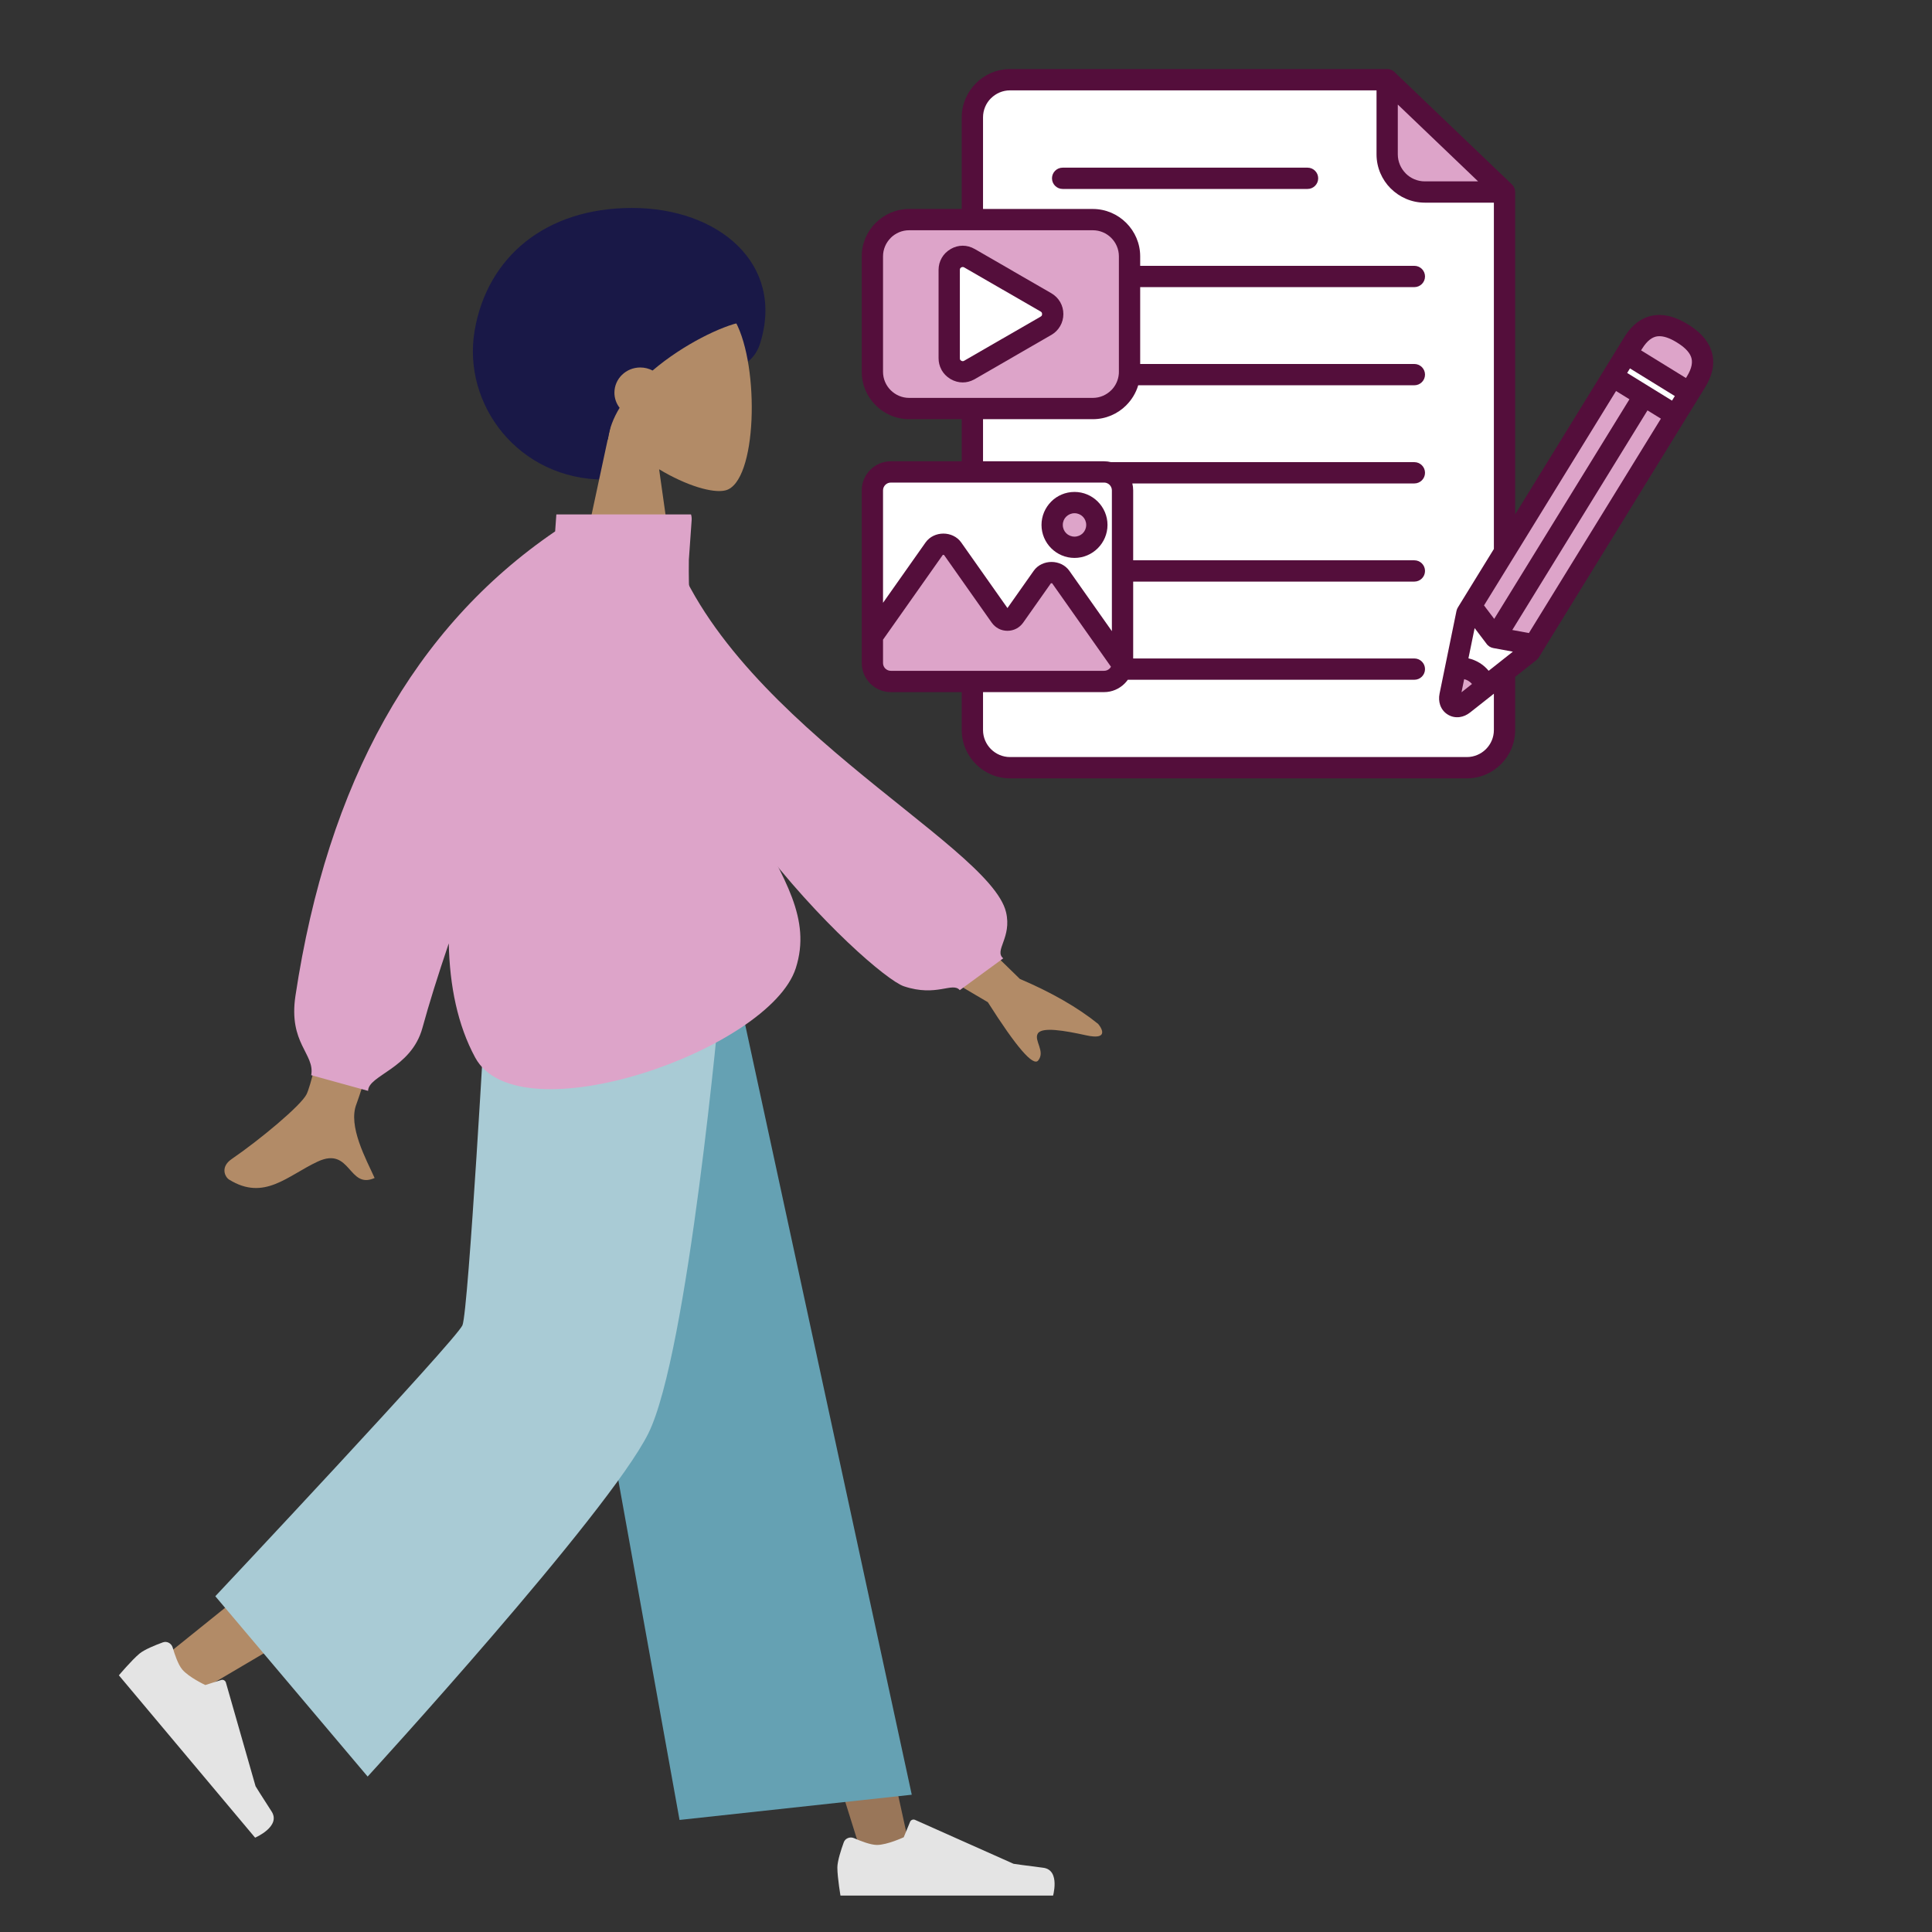
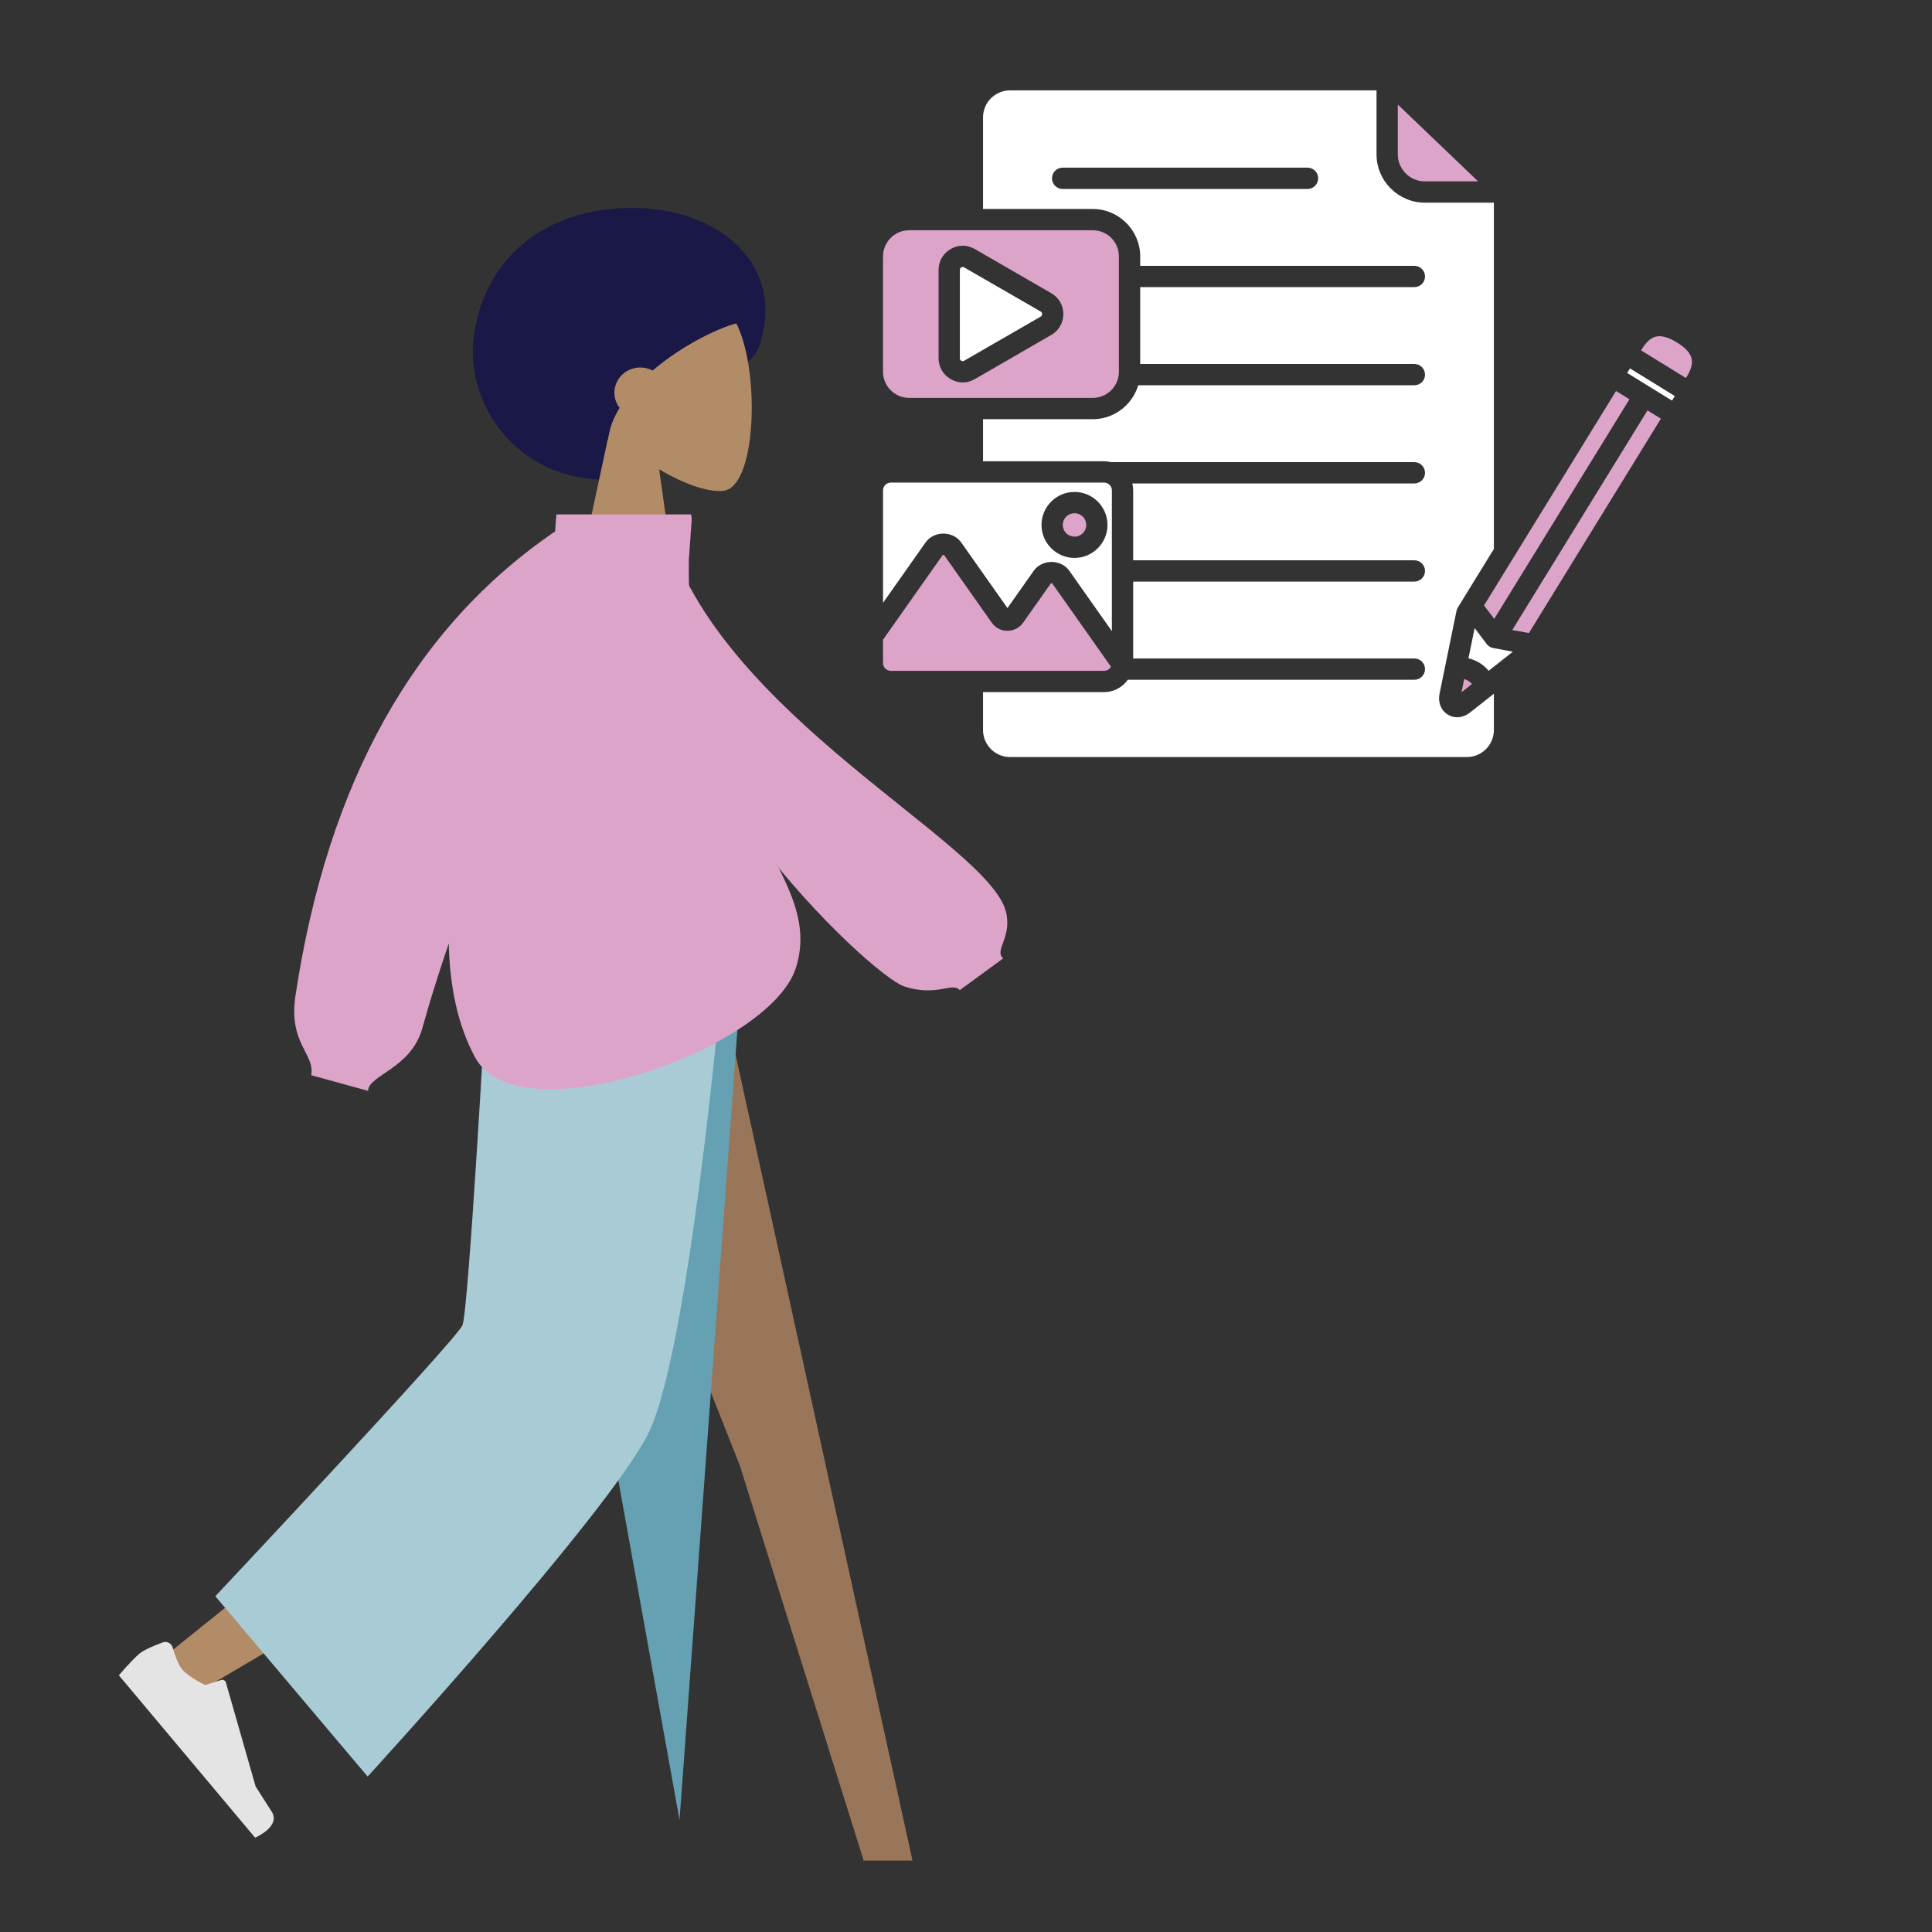
<svg xmlns="http://www.w3.org/2000/svg" width="500" zoomAndPan="magnify" viewBox="0 0 375 375" height="500" preserveAspectRatio="xMidYMid meet" version="1.0">
  <rect x="0" y="0" width="375" height="375" fill="#333333" stroke="none" />
  <defs>
    <clipPath id="dd95f371fb">
-       <path d="M 167.285 13.402 L 333 13.402 L 333 151.402 L 167.285 151.402 Z M 167.285 13.402 " clip-rule="nonzero" />
-     </clipPath>
+       </clipPath>
    <clipPath id="9d47ca3034">
      <path d="M 107 193.934 L 178 193.934 L 178 362 L 107 362 Z M 107 193.934 " clip-rule="nonzero" />
    </clipPath>
    <clipPath id="6f290a8e42">
      <path d="M 32 193.934 L 137 193.934 L 137 329 L 32 329 Z M 32 193.934 " clip-rule="nonzero" />
    </clipPath>
    <clipPath id="c9d6e5d7be">
-       <path d="M 162 353 L 205 353 L 205 367.934 L 162 367.934 Z M 162 353 " clip-rule="nonzero" />
-     </clipPath>
+       </clipPath>
    <clipPath id="4a5005e20e">
      <path d="M 103 193.934 L 177 193.934 L 177 354 L 103 354 Z M 103 193.934 " clip-rule="nonzero" />
    </clipPath>
    <clipPath id="d1d8ac1642">
      <path d="M 41 193.934 L 140 193.934 L 140 345 L 41 345 Z M 41 193.934 " clip-rule="nonzero" />
    </clipPath>
    <clipPath id="51190e82ba">
      <path d="M 111 55 L 146 55 L 146 114.52 L 111 114.52 Z M 111 55 " clip-rule="nonzero" />
    </clipPath>
    <clipPath id="1625713930">
      <path d="M 57 99.855 L 156 99.855 L 156 212 L 57 212 Z M 57 99.855 " clip-rule="nonzero" />
    </clipPath>
  </defs>
  <g clip-path="url(#dd95f371fb)">
    <path fill="#540e3b" d="M 270.824 14.137 L 293.449 35.785 L 293.523 35.859 L 293.523 35.863 L 293.562 35.902 L 293.578 35.922 L 293.598 35.941 L 293.613 35.965 L 293.625 35.977 L 293.629 35.984 L 293.648 36.004 L 293.656 36.02 L 293.664 36.027 L 293.68 36.047 L 293.695 36.07 L 293.711 36.09 L 293.727 36.113 L 293.738 36.133 L 293.754 36.156 L 293.77 36.176 L 293.773 36.188 L 293.797 36.223 L 293.809 36.246 L 293.82 36.266 L 293.824 36.273 L 293.836 36.289 L 293.871 36.359 L 293.871 36.363 L 293.883 36.383 L 293.891 36.406 L 293.895 36.41 L 293.902 36.43 L 293.926 36.477 L 293.941 36.523 L 293.953 36.547 L 293.961 36.574 L 293.969 36.594 L 293.969 36.598 L 293.977 36.621 L 293.984 36.641 L 293.984 36.645 L 293.992 36.668 L 294 36.688 L 294 36.695 L 294.012 36.738 L 294.016 36.742 L 294.02 36.766 L 294.023 36.785 L 294.027 36.793 L 294.031 36.816 L 294.035 36.832 L 294.039 36.84 L 294.043 36.867 L 294.047 36.883 L 294.047 36.891 L 294.051 36.918 L 294.055 36.93 L 294.055 36.941 L 294.059 36.969 L 294.062 36.98 L 294.062 36.992 L 294.066 37.016 L 294.07 37.027 L 294.07 37.043 L 294.074 37.066 L 294.074 37.094 L 294.078 37.117 L 294.078 37.145 L 294.082 37.168 L 294.082 37.27 L 294.094 37.27 L 294.094 99.844 L 315.133 65.672 C 315.156 65.625 315.184 65.578 315.215 65.531 C 316.957 62.695 319.055 61.418 321.316 61.176 C 323.461 60.941 325.605 61.711 327.645 62.965 C 329.68 64.223 331.324 65.789 332.086 67.82 C 332.879 69.941 332.68 72.383 330.934 75.219 L 299.57 126.152 C 299.539 126.211 299.508 126.266 299.469 126.32 L 298.684 127.598 C 298.531 127.84 298.34 128.043 298.117 128.199 L 294.094 131.379 L 294.094 141.703 C 294.094 144.281 293.039 146.629 291.34 148.328 C 289.645 150.023 287.297 151.078 284.719 151.078 L 196.047 151.078 C 193.469 151.078 191.121 150.023 189.426 148.328 C 187.727 146.629 186.672 144.281 186.672 141.703 L 186.672 134.34 L 172.914 134.34 C 171.355 134.34 169.941 133.703 168.922 132.684 C 168.875 132.637 168.832 132.59 168.789 132.539 C 167.848 131.527 167.266 130.176 167.266 128.691 L 167.266 95.184 C 167.266 93.625 167.898 92.215 168.922 91.191 C 169.941 90.168 171.355 89.535 172.914 89.535 L 186.672 89.535 L 186.672 81.363 L 176.461 81.363 C 173.93 81.363 171.629 80.328 169.965 78.664 C 168.297 76.996 167.266 74.699 167.266 72.168 L 167.266 49.758 C 167.266 47.227 168.297 44.926 169.965 43.262 L 169.973 43.262 C 171.637 41.598 173.934 40.562 176.461 40.562 L 186.672 40.562 L 186.672 22.781 C 186.672 20.211 187.727 17.863 189.43 16.164 L 189.426 16.16 C 191.121 14.461 193.469 13.406 196.047 13.406 L 269.25 13.406 C 269.879 13.406 270.445 13.691 270.824 14.137 Z M 270.824 14.137 " fill-opacity="1" fill-rule="evenodd" />
  </g>
  <path fill="#ffffff" d="M 202.195 109.496 C 202.777 109.223 203.426 109.074 204.102 109.074 C 204.777 109.074 205.422 109.223 206.004 109.496 C 206.625 109.789 207.16 110.227 207.555 110.789 L 215.816 122.508 L 215.816 95.184 C 215.816 94.766 215.645 94.387 215.371 94.113 L 215.375 94.109 C 215.219 93.953 215.031 93.836 214.82 93.758 L 214.816 93.758 L 214.805 93.754 L 214.707 93.723 C 214.578 93.684 214.441 93.668 214.297 93.668 L 172.914 93.668 C 172.496 93.668 172.117 93.836 171.84 94.113 C 171.566 94.387 171.395 94.766 171.395 95.184 L 171.395 117.004 L 179.656 105.285 C 180.051 104.727 180.582 104.285 181.207 103.992 C 181.785 103.719 182.434 103.57 183.109 103.57 C 183.789 103.57 184.438 103.719 185.016 103.992 C 185.637 104.285 186.172 104.727 186.566 105.285 L 195.547 118.023 L 200.645 110.789 C 201.043 110.227 201.574 109.789 202.195 109.496 Z M 202.156 101.887 C 202.156 100.129 202.875 98.527 204.035 97.363 L 204.031 97.359 C 205.191 96.199 206.793 95.484 208.562 95.484 C 210.316 95.484 211.918 96.199 213.078 97.359 L 213.086 97.367 C 214.246 98.531 214.965 100.129 214.965 101.887 C 214.965 103.645 214.246 105.246 213.086 106.406 L 213.078 106.414 C 211.918 107.574 210.316 108.293 208.562 108.293 C 206.801 108.293 205.203 107.574 204.039 106.414 L 204.031 106.406 C 202.875 105.246 202.156 103.645 202.156 101.887 Z M 202.156 101.887 " fill-opacity="1" fill-rule="evenodd" />
  <path fill="#dda4c9" d="M 203.98 113.215 L 198.598 120.852 C 198.242 121.355 197.789 121.75 197.262 122.023 C 196.734 122.297 196.152 122.438 195.547 122.438 C 194.934 122.438 194.348 122.297 193.82 122.023 L 193.824 122.02 C 193.297 121.746 192.848 121.352 192.492 120.852 L 183.23 107.711 C 183.203 107.703 183.16 107.703 183.109 107.703 C 183.059 107.703 183.02 107.707 182.992 107.711 L 171.395 124.16 L 171.395 128.691 C 171.395 129.074 171.539 129.43 171.773 129.695 L 171.84 129.762 C 172.117 130.035 172.496 130.207 172.914 130.207 L 214.297 130.207 C 214.719 130.207 215.102 130.039 215.371 129.77 L 215.379 129.762 C 215.48 129.66 215.566 129.543 215.637 129.41 L 204.219 113.215 C 204.191 113.211 204.152 113.207 204.102 113.207 C 204.047 113.207 204.008 113.211 203.98 113.215 Z M 203.98 113.215 " fill-opacity="1" fill-rule="evenodd" />
  <path fill="#dda4c9" d="M 206.953 103.504 C 207.359 103.906 207.926 104.16 208.562 104.16 C 209.191 104.16 209.762 103.906 210.168 103.504 L 210.176 103.492 C 210.582 103.09 210.832 102.52 210.832 101.887 C 210.832 101.254 210.582 100.688 210.176 100.281 L 210.168 100.273 C 209.762 99.867 209.191 99.617 208.562 99.617 C 207.934 99.617 207.363 99.871 206.953 100.281 L 206.945 100.281 C 206.539 100.688 206.289 101.254 206.289 101.887 C 206.289 102.52 206.539 103.09 206.945 103.492 Z M 206.953 103.504 " fill-opacity="1" fill-rule="evenodd" />
  <path fill="#ffffff" d="M 219.949 95.184 L 219.949 108.754 L 274.527 108.754 C 275.668 108.754 276.594 109.68 276.594 110.82 C 276.594 111.961 275.668 112.887 274.527 112.887 L 219.949 112.887 L 219.949 127.809 L 274.527 127.809 C 275.668 127.809 276.594 128.734 276.594 129.875 C 276.594 131.016 275.668 131.941 274.527 131.941 L 218.91 131.941 C 218.723 132.203 218.516 132.445 218.289 132.672 L 218.281 132.68 L 218.277 132.688 C 217.25 133.707 215.84 134.34 214.297 134.34 L 190.805 134.34 L 190.805 141.703 C 190.805 143.145 191.395 144.453 192.344 145.406 C 193.297 146.355 194.609 146.945 196.047 146.945 L 284.719 146.945 C 286.156 146.945 287.469 146.355 288.422 145.406 C 289.371 144.453 289.961 143.145 289.961 141.703 L 289.961 134.645 L 289.734 134.824 L 289.719 134.836 C 289.66 134.891 289.598 134.941 289.531 134.988 L 285.348 138.289 C 284.719 138.789 284.023 139.09 283.324 139.184 C 282.512 139.293 281.715 139.133 281.008 138.695 C 280.305 138.262 279.805 137.621 279.535 136.844 C 279.305 136.172 279.258 135.418 279.418 134.637 L 282.703 118.578 C 282.762 118.301 282.871 118.047 283.02 117.828 L 289.961 106.555 L 289.961 39.336 L 276.559 39.336 C 273.984 39.336 271.641 38.281 269.938 36.578 L 269.934 36.582 C 268.238 34.887 267.184 32.539 267.184 29.961 L 267.184 17.539 L 196.047 17.539 C 194.609 17.539 193.297 18.129 192.344 19.078 L 192.34 19.074 L 192.336 19.078 C 191.391 20.023 190.805 21.336 190.805 22.781 L 190.805 40.562 L 212.113 40.562 C 214.637 40.562 216.938 41.594 218.602 43.262 L 218.609 43.27 C 220.273 44.934 221.309 47.23 221.309 49.758 L 221.309 51.598 L 274.527 51.598 C 275.668 51.598 276.594 52.523 276.594 53.664 C 276.594 54.805 275.668 55.73 274.527 55.73 L 221.309 55.73 L 221.309 70.648 L 274.527 70.648 C 275.668 70.648 276.594 71.574 276.594 72.715 C 276.594 73.855 275.668 74.781 274.527 74.781 L 220.926 74.781 C 220.484 76.262 219.676 77.59 218.609 78.656 L 218.609 78.664 C 216.945 80.328 214.645 81.363 212.113 81.363 L 190.805 81.363 L 190.805 89.535 L 214.297 89.535 C 214.77 89.535 215.227 89.594 215.66 89.703 L 274.527 89.703 C 275.668 89.703 276.594 90.629 276.594 91.77 C 276.594 92.91 275.668 93.836 274.527 93.836 L 219.785 93.836 C 219.891 94.266 219.949 94.719 219.949 95.184 Z M 206.258 36.676 C 205.117 36.676 204.191 35.75 204.191 34.609 C 204.191 33.469 205.117 32.543 206.258 32.543 L 253.793 32.543 C 254.934 32.543 255.859 33.469 255.859 34.609 C 255.859 35.75 254.934 36.676 253.793 36.676 Z M 206.258 36.676 " fill-opacity="1" fill-rule="evenodd" />
  <path fill="#ffffff" d="M 286.227 121.914 L 285.023 127.785 C 285.797 127.961 286.523 128.258 287.188 128.668 C 287.852 129.074 288.441 129.59 288.949 130.203 L 290.602 128.898 C 290.695 128.809 290.797 128.727 290.906 128.656 L 293.648 126.488 L 289.836 125.785 C 289.59 125.738 289.352 125.648 289.125 125.512 C 288.875 125.355 288.668 125.156 288.512 124.926 Z M 286.227 121.914 " fill-opacity="1" fill-rule="evenodd" />
  <path fill="#dda4c9" d="M 285.027 132.168 C 284.773 132.016 284.496 131.898 284.195 131.82 L 283.676 134.371 L 285.715 132.758 C 285.512 132.523 285.281 132.324 285.027 132.168 Z M 285.027 132.168 " fill-opacity="1" fill-rule="evenodd" />
  <path fill="#dda4c9" d="M 293.535 122.281 L 296.758 122.875 L 322.379 81.262 L 319.777 79.656 Z M 293.535 122.281 " fill-opacity="1" fill-rule="evenodd" />
  <path fill="#dda4c9" d="M 290.027 120.125 L 316.273 77.5 L 313.672 75.895 L 293.879 108.047 C 293.824 108.156 293.758 108.262 293.684 108.359 L 288.047 117.512 Z M 290.027 120.125 " fill-opacity="1" fill-rule="evenodd" />
  <path fill="#dda4c9" d="M 318.531 68.004 L 327.238 73.371 L 327.434 73.055 C 328.418 71.453 328.59 70.219 328.23 69.258 C 327.836 68.207 326.805 67.281 325.48 66.469 C 324.164 65.656 322.875 65.152 321.75 65.273 C 320.742 65.383 319.719 66.09 318.73 67.691 C 318.703 67.742 318.672 67.789 318.637 67.836 Z M 318.531 68.004 " fill-opacity="1" fill-rule="evenodd" />
  <path fill="#ffffff" d="M 315.832 72.391 L 316.375 71.508 L 325.082 76.875 L 324.535 77.758 Z M 315.832 72.391 " fill-opacity="1" fill-rule="evenodd" />
  <path fill="#dda4c9" d="M 276.559 35.203 L 286.898 35.203 L 281.48 30.02 L 271.312 20.293 L 271.312 29.961 C 271.312 31.398 271.906 32.711 272.855 33.664 L 272.852 33.668 L 272.855 33.672 C 273.801 34.617 275.113 35.203 276.559 35.203 Z M 276.559 35.203 " fill-opacity="1" fill-rule="evenodd" />
  <path fill="#dda4c9" d="M 217.176 53.664 L 217.176 49.758 C 217.176 48.363 216.609 47.094 215.691 46.176 C 214.777 45.262 213.508 44.691 212.113 44.691 L 176.461 44.691 C 175.066 44.691 173.797 45.262 172.879 46.176 L 172.883 46.184 C 171.965 47.102 171.395 48.367 171.395 49.758 L 171.395 72.168 C 171.395 73.559 171.965 74.824 172.883 75.742 C 173.805 76.66 175.07 77.23 176.461 77.23 L 212.113 77.23 C 213.504 77.23 214.77 76.66 215.688 75.742 L 215.691 75.746 C 216.52 74.918 217.062 73.805 217.16 72.574 L 217.164 72.559 L 217.164 72.539 C 217.172 72.414 217.176 72.293 217.176 72.168 Z M 206.398 60.961 C 206.398 61.801 206.18 62.598 205.773 63.301 C 205.367 64.008 204.781 64.594 204.055 65.016 L 203.938 65.078 L 196.629 69.297 L 196.633 69.301 L 189.207 73.586 C 189.16 73.617 189.105 73.645 189.055 73.668 C 188.355 74.043 187.609 74.23 186.863 74.23 C 186.062 74.23 185.262 74.016 184.52 73.586 C 184.473 73.562 184.43 73.531 184.387 73.5 C 183.711 73.082 183.176 72.527 182.801 71.883 C 182.77 71.828 182.742 71.777 182.719 71.723 C 182.363 71.055 182.176 70.312 182.176 69.531 L 182.176 52.391 C 182.176 51.547 182.395 50.75 182.801 50.043 C 183.199 49.352 183.781 48.77 184.523 48.34 L 184.52 48.336 C 185.262 47.906 186.062 47.691 186.863 47.691 C 187.66 47.691 188.457 47.906 189.199 48.336 L 189.207 48.34 L 189.207 48.336 L 196.633 52.621 L 196.734 52.688 L 204.047 56.906 C 204.781 57.332 205.367 57.918 205.77 58.613 L 205.773 58.613 C 206.18 59.32 206.398 60.117 206.398 60.961 Z M 206.398 60.961 " fill-opacity="1" fill-rule="evenodd" />
  <path fill="#ffffff" d="M 201.996 60.473 L 194.684 56.25 L 194.566 56.188 L 187.145 51.902 L 187.145 51.898 C 187.055 51.852 186.961 51.824 186.863 51.824 C 186.773 51.824 186.676 51.852 186.586 51.902 L 186.582 51.898 L 186.578 51.902 C 186.488 51.957 186.414 52.027 186.367 52.109 C 186.328 52.176 186.309 52.273 186.309 52.391 L 186.309 69.531 C 186.309 69.633 186.32 69.719 186.348 69.785 L 186.367 69.816 C 186.402 69.879 186.457 69.938 186.523 69.984 L 186.586 70.02 C 186.676 70.074 186.773 70.102 186.863 70.102 C 186.941 70.102 187.023 70.082 187.098 70.047 L 187.145 70.02 L 194.566 65.734 L 194.566 65.738 L 194.574 65.734 L 201.887 61.516 L 201.988 61.449 C 202.094 61.391 202.168 61.32 202.207 61.254 C 202.246 61.188 202.266 61.086 202.266 60.961 C 202.266 60.844 202.246 60.746 202.207 60.68 L 202.211 60.676 L 202.207 60.672 C 202.164 60.598 202.09 60.527 201.996 60.473 Z M 201.996 60.473 " fill-opacity="1" fill-rule="evenodd" />
  <g clip-path="url(#9d47ca3034)">
    <path fill="#997659" d="M 107.828 193.934 L 143.625 284.539 L 167.637 361.137 L 177.117 361.137 L 140.41 193.934 Z M 107.828 193.934 " fill-opacity="1" fill-rule="evenodd" />
  </g>
  <g clip-path="url(#6f290a8e42)">
    <path fill="#b28b67" d="M 100.621 193.934 C 100.238 225.773 94.68 268.641 93.789 270.625 C 92.902 272.609 32.469 321.102 32.469 321.102 L 39 328.09 C 39 328.09 110.305 286.512 113.605 280.969 C 116.906 275.422 127.648 224.395 136.273 193.934 Z M 100.621 193.934 " fill-opacity="1" fill-rule="evenodd" />
  </g>
  <path fill="#e4e4e4" d="M 33.52 319.793 C 33.281 318.973 32.414 318.488 31.613 318.781 C 30.148 319.312 28.012 320.18 27.062 320.977 C 25.551 322.242 23.074 325.18 23.074 325.18 C 24.547 326.934 49.516 356.691 49.516 356.691 C 49.516 356.691 54.609 354.512 52.711 351.594 C 50.812 348.676 49.605 346.707 49.605 346.707 L 43.848 326.582 C 43.734 326.188 43.316 325.961 42.926 326.086 L 39.852 327.062 C 39.852 327.062 36.652 325.57 35.367 324.039 C 34.582 323.105 33.918 321.168 33.52 319.793 Z M 33.52 319.793 " fill-opacity="1" fill-rule="evenodd" />
  <g clip-path="url(#c9d6e5d7be)">
    <path fill="#e4e4e4" d="M 165.777 356.789 C 164.992 356.445 164.066 356.793 163.773 357.594 C 163.242 359.059 162.531 361.254 162.531 362.492 C 162.531 364.465 163.188 368.25 163.188 368.25 C 165.477 368.25 204.324 368.25 204.324 368.25 C 204.324 368.25 205.93 362.949 202.473 362.527 C 199.02 362.102 196.734 361.762 196.734 361.762 L 177.613 353.238 C 177.238 353.07 176.797 353.246 176.641 353.625 L 175.414 356.609 C 175.414 356.609 172.215 358.102 170.215 358.102 C 168.996 358.102 167.086 357.363 165.777 356.789 Z M 165.777 356.789 " fill-opacity="1" fill-rule="evenodd" />
  </g>
  <g clip-path="url(#4a5005e20e)">
-     <path fill="#65a1b3" d="M 131.898 353.25 L 176.973 348.355 L 143.566 193.934 L 103.191 193.934 Z M 131.898 353.25 " fill-opacity="1" fill-rule="evenodd" />
+     <path fill="#65a1b3" d="M 131.898 353.25 L 143.566 193.934 L 103.191 193.934 Z M 131.898 353.25 " fill-opacity="1" fill-rule="evenodd" />
  </g>
  <g clip-path="url(#d1d8ac1642)">
    <path fill="#a9cbd5" d="M 41.793 309.828 L 71.359 344.828 C 71.359 344.828 118.074 293.805 125.832 278.246 C 133.586 262.684 139.773 193.934 139.773 193.934 L 94.32 193.934 C 94.32 193.934 90.938 254.414 89.762 257.23 C 88.586 260.047 41.793 309.828 41.793 309.828 Z M 41.793 309.828 " fill-opacity="1" fill-rule="evenodd" />
  </g>
  <path fill="#191847" d="M 117.391 93.094 C 126.707 93.094 130.094 81.941 135.387 75.824 C 139.172 71.445 145.633 72.75 147.547 66.621 C 152.355 51.211 139.484 40.363 122.691 40.363 C 105.895 40.363 94.57 49.875 92.125 64.176 C 89.684 78.477 100.598 93.094 117.391 93.094 Z M 117.391 93.094 " fill-opacity="1" fill-rule="evenodd" />
  <g clip-path="url(#51190e82ba)">
    <path fill="#b28b67" d="M 118.422 83.137 C 114.664 78.73 112.125 73.328 112.547 67.273 C 113.773 49.836 138.051 53.672 142.773 62.473 C 147.496 71.277 146.938 93.602 140.832 95.176 C 138.398 95.805 133.211 94.266 127.934 91.086 L 131.246 114.52 L 111.688 114.52 Z M 118.422 83.137 " fill-opacity="1" fill-rule="evenodd" />
  </g>
  <path fill="#191847" d="M 126.668 71.918 C 125.957 71.543 125.141 71.328 124.277 71.328 C 121.504 71.328 119.258 73.52 119.258 76.219 C 119.258 77.32 119.633 78.336 120.266 79.156 C 119.074 81.113 118.266 83.172 117.996 85.289 C 113.879 85.289 98.836 69.699 113.82 55.031 C 128.801 40.363 150.453 61.301 143.949 62.523 C 140.207 63.227 132.672 66.797 126.668 71.918 Z M 126.668 71.918 " fill-opacity="1" fill-rule="evenodd" />
-   <path fill="#b28b67" d="M 176.688 169.262 L 197.953 190.008 C 204.141 192.648 209.211 195.562 213.16 198.75 C 214.051 199.824 215.016 201.879 210.836 200.957 C 206.656 200.039 202.215 199.262 201.43 200.621 C 200.645 201.98 202.957 204.062 201.508 205.844 C 200.539 207.031 197.281 203.258 191.738 194.523 L 169.625 181.484 Z M 72.699 150.488 L 89.137 150.551 C 76.617 191.113 69.973 212.352 69.199 214.262 C 67.461 218.566 71.137 225.125 72.711 228.648 C 67.59 230.938 68.137 222.453 61.676 225.457 C 55.781 228.203 51.297 233.172 44.488 228.969 C 43.648 228.453 42.73 226.508 44.949 224.984 C 50.473 221.199 58.434 214.57 59.508 212.387 C 60.973 209.414 65.371 188.781 72.699 150.488 Z M 72.699 150.488 " fill-opacity="1" fill-rule="evenodd" />
  <path fill="#dda4c9" d="M 122.789 103.855 L 129.281 102.742 C 139.504 138.891 192.047 163.531 195.27 177.043 C 196.453 181.996 192.887 184.504 194.73 186.012 L 186.293 192.188 C 184.863 190.523 181.812 193.57 175.445 191.438 C 169.078 189.305 122.789 146.656 122.789 103.855 Z M 122.789 103.855 " fill-opacity="1" fill-rule="evenodd" />
  <g clip-path="url(#1625713930)">
    <path fill="#dda4c9" d="M 133.707 108.664 C 132.961 156.52 160.625 168.727 154.461 187.922 C 149.375 203.777 100.668 220.82 92.238 205.277 C 88.828 198.988 87.281 191.379 87.105 183.109 C 84.949 189.465 83.246 194.934 81.992 199.52 C 79.832 207.434 71.449 208.691 71.449 211.738 L 60.406 208.691 C 61.156 204.551 55.949 202.535 57.348 193.281 C 63.602 151.832 80.402 121.785 107.754 103.141 L 108.039 99.098 C 108.152 97.441 109.59 96.195 111.242 96.309 L 131.461 97.723 C 133.117 97.84 134.363 99.273 134.25 100.93 Z M 133.707 108.664 " fill-opacity="1" fill-rule="evenodd" />
  </g>
</svg>